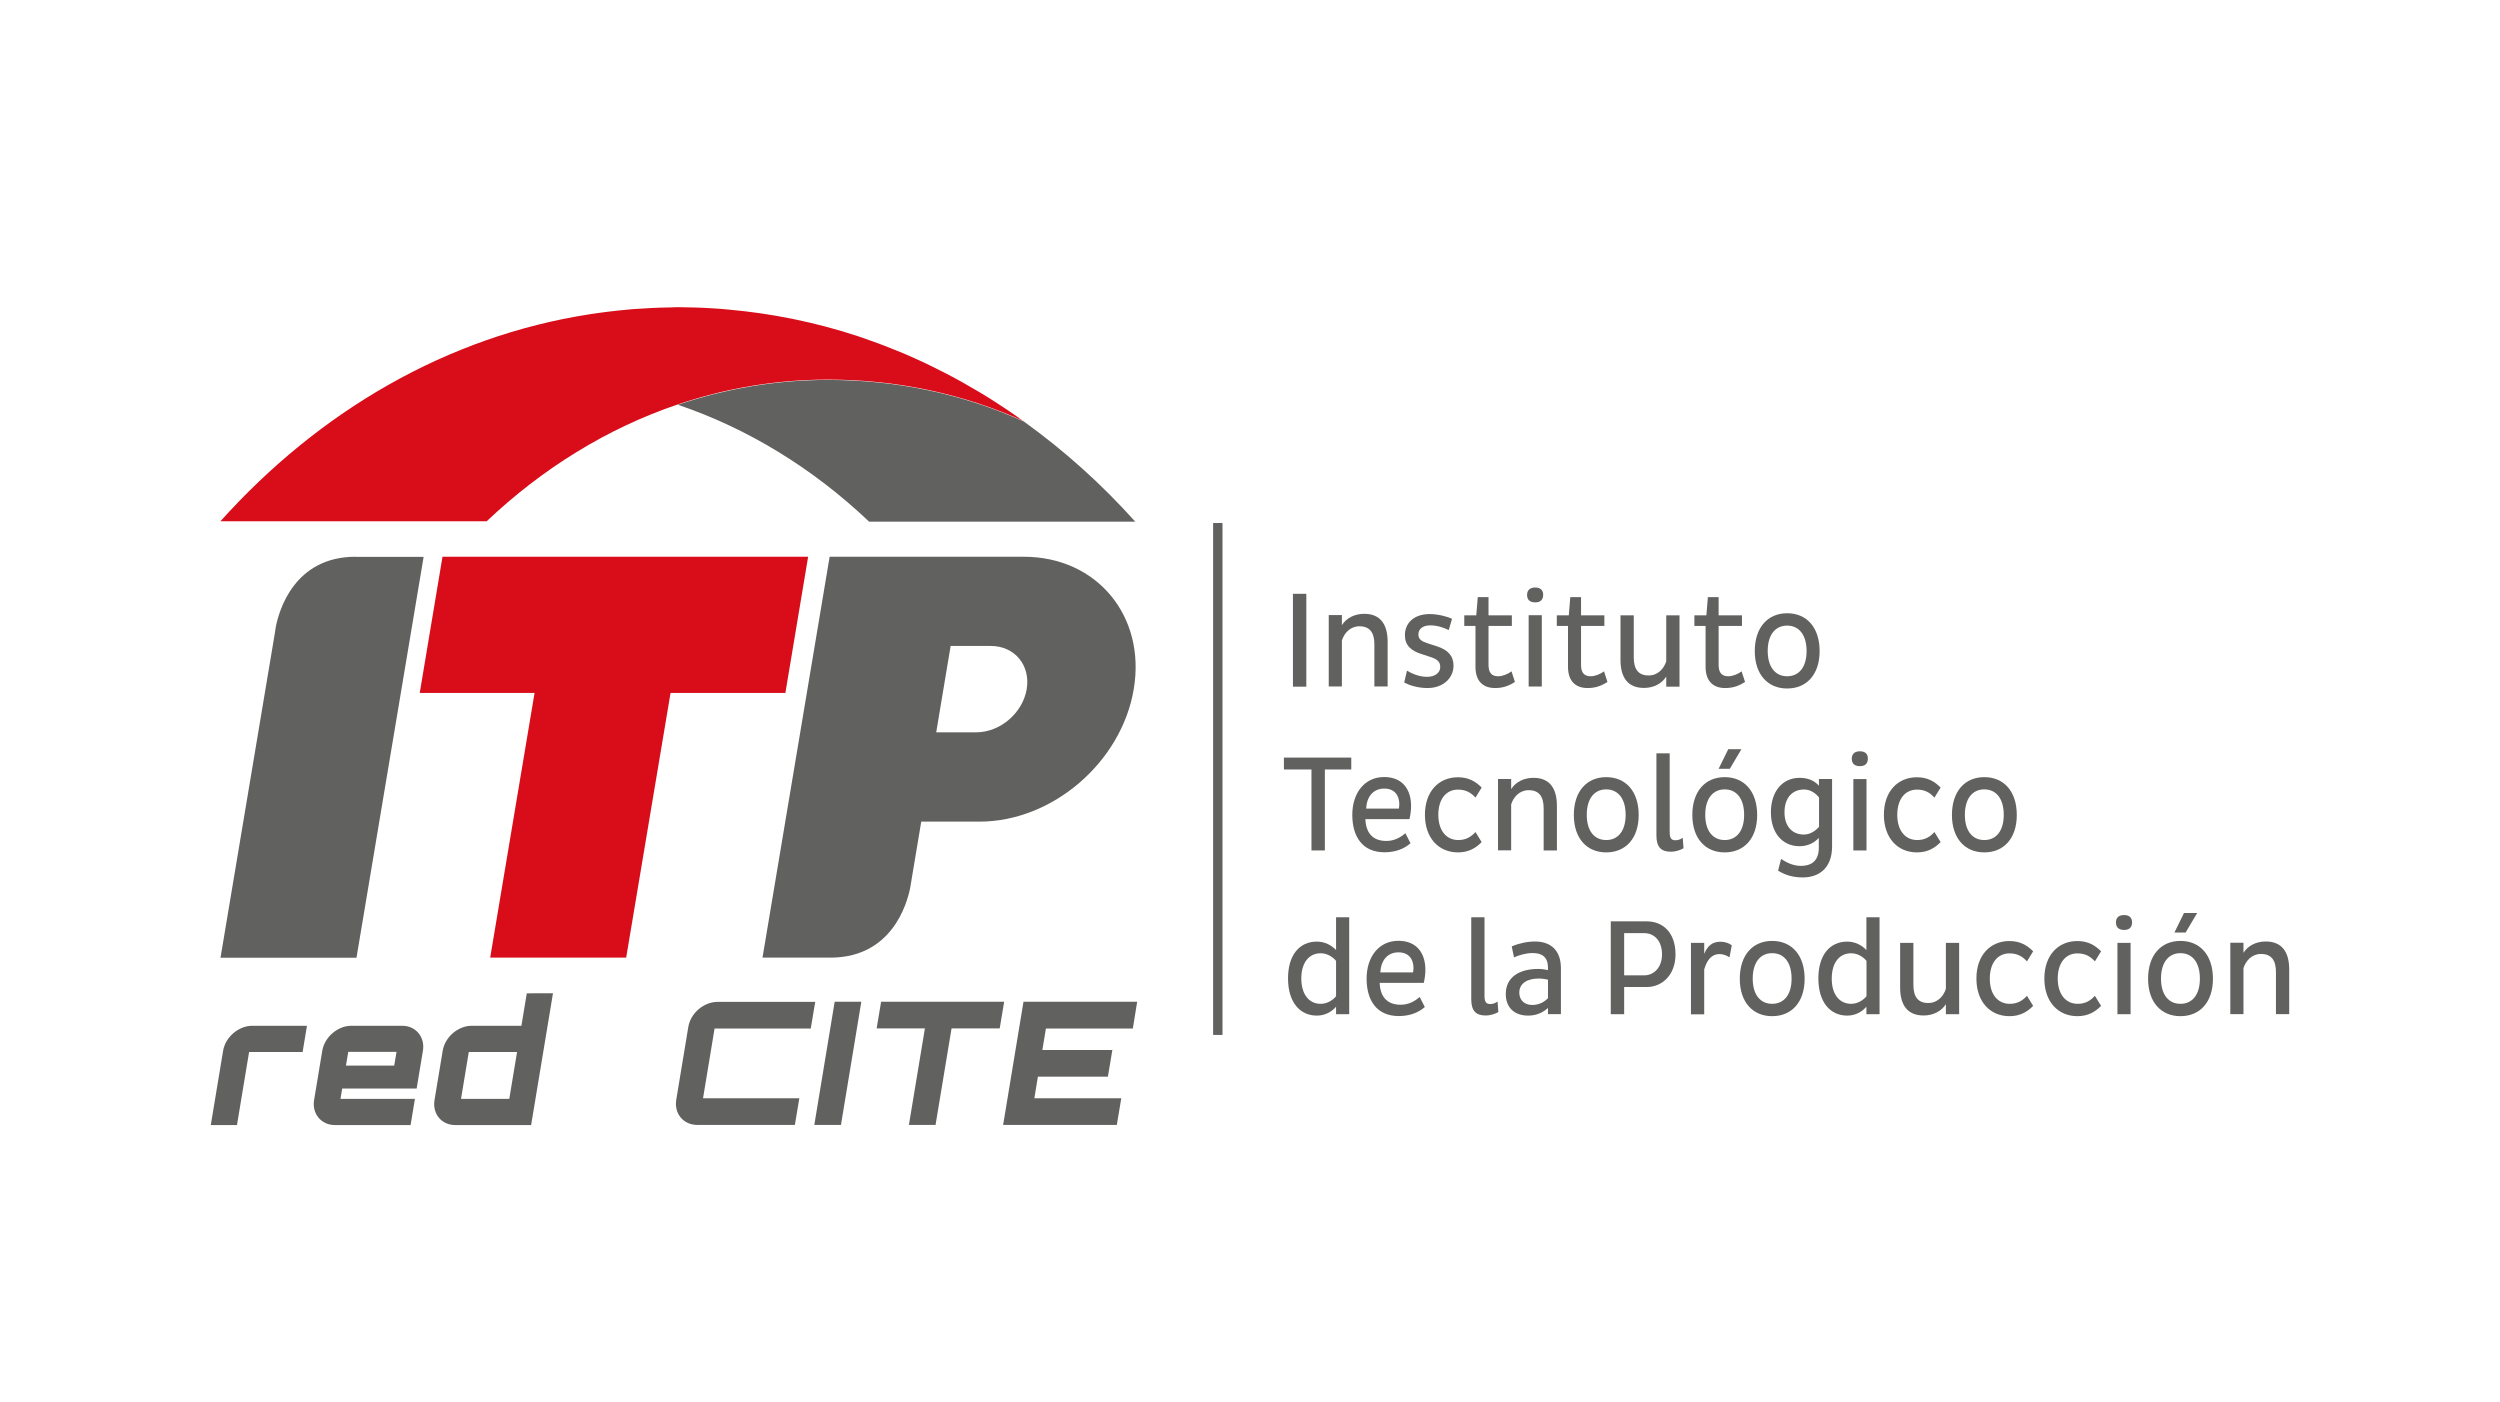
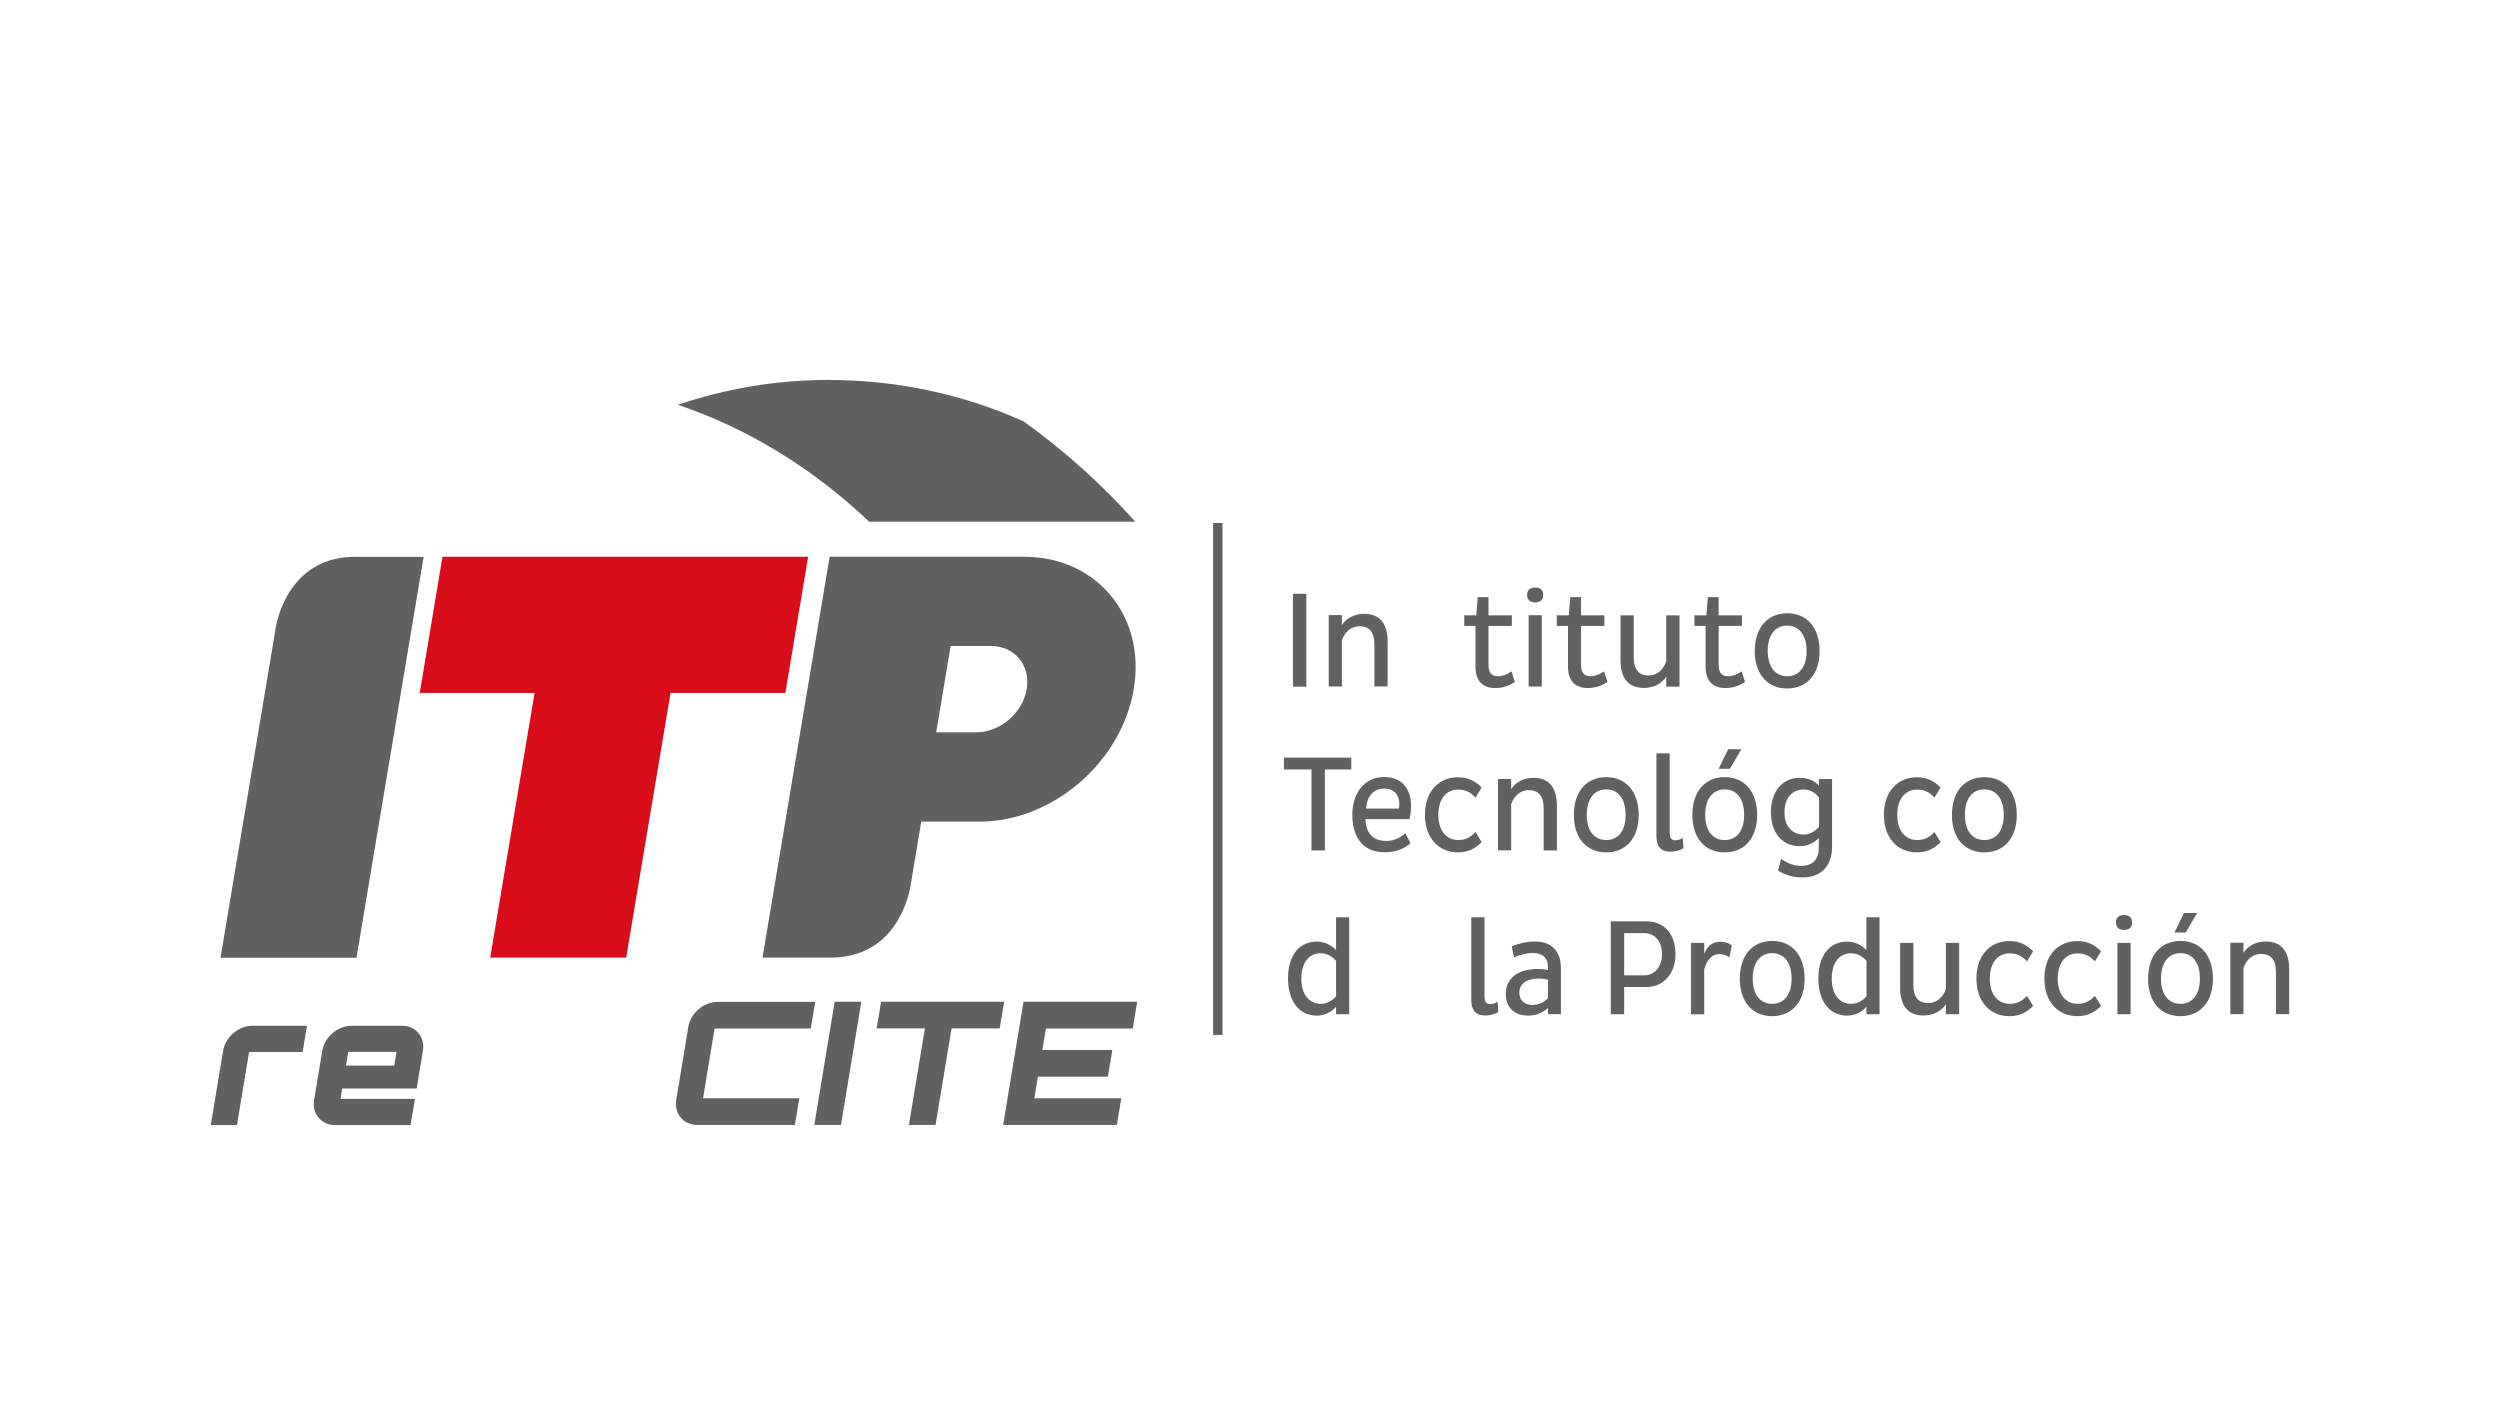
<svg xmlns="http://www.w3.org/2000/svg" version="1.1" id="Layer_1" x="0px" y="0px" viewBox="0 0 218.59 122.6" style="enable-background:new 0 0 218.59 122.6;" xml:space="preserve">
  <style type="text/css">
	.st0{fill:#0BB3E7;}
	.st1{fill:#1CA05A;}
	.st2{fill:#C67036;}
	.st3{fill:#FFE045;}
	.st4{fill:#0866AE;}
	.st5{fill:#E30613;}
	.st6{fill:#4D4D4D;}
	.st7{fill:#FFFFFF;}
	.st8{fill-rule:evenodd;clip-rule:evenodd;fill:#000100;}
	.st9{fill-rule:evenodd;clip-rule:evenodd;fill:#DED84E;}
	.st10{fill:#D80613;}
	.st11{fill-rule:evenodd;clip-rule:evenodd;fill:#B88268;}
	.st12{fill-rule:evenodd;clip-rule:evenodd;fill:#FFFFFF;}
	.st13{fill:none;stroke:#000100;stroke-width:0.042;stroke-miterlimit:2.613;}
	.st14{fill-rule:evenodd;clip-rule:evenodd;fill:#D80613;}
	.st15{fill:#000100;}
	.st16{fill:none;}
	.st17{fill:#DED84E;}
	.st18{fill-rule:evenodd;clip-rule:evenodd;fill:#E1B83F;}
	.st19{fill-rule:evenodd;clip-rule:evenodd;fill:#B17442;}
	.st20{fill-rule:evenodd;clip-rule:evenodd;fill:#388052;}
	.st21{fill:none;stroke:#2B894B;stroke-width:0.042;stroke-miterlimit:2.613;}
	.st22{fill:#7C7373;}
	.st23{fill:#76B6DA;}
	.st24{fill-rule:evenodd;clip-rule:evenodd;fill:#8E624E;}
	.st25{fill-rule:evenodd;clip-rule:evenodd;fill:#7C7264;}
	.st26{fill:#575756;}
	.st27{fill-rule:evenodd;clip-rule:evenodd;fill:#2B894B;}
	.st28{fill:#61615F;}
	.st29{fill:#D80D19;}
	.st30{clip-path:url(#SVGID_2_);}
	.st31{fill:none;stroke:#FFFFFF;stroke-width:3.418;stroke-miterlimit:10;}
</style>
  <g>
    <path class="st28" d="M26.84,89.69l-0.38,2.29h-4.68l-1.06,6.39h-2.29l1.08-6.51c0.2-1.18,1.35-2.17,2.54-2.17H26.84z" />
    <polygon class="st29" points="70.66,48.68 60.62,48.68 48.73,48.68 38.69,48.68 36.7,60.59 46.74,60.59 42.86,83.73 54.75,83.73    58.63,60.59 68.67,60.59  " />
    <path class="st28" d="M89.52,48.68h-5.09H72.54l-5.87,35.05h6.12c5.16-0.11,6.49-4.61,6.79-6.08l0.97-5.81h5.09   c6.38,0,12.42-5.19,13.49-11.58C100.21,53.86,95.9,48.68,89.52,48.68z M89.77,60.26c-0.35,2.08-2.32,3.77-4.4,3.77h-3.51l0.61-3.66   l0.65-3.89h3.51C88.72,56.48,90.12,58.17,89.77,60.26z" />
    <path class="st28" d="M31.11,48.68c-5.41-0.01-6.73,4.75-7,6.16l-0.06,0.4v0.01l0,0l-4.77,28.49h11.89l5.87-35.05H31.11z" />
    <path class="st28" d="M99.26,45.61c-2.96-3.31-6.23-6.23-9.73-8.75c-5.3-2.4-11.13-3.64-17.14-3.64c-4.55,0-8.95,0.77-13.12,2.17   c6.17,2.09,11.84,5.59,16.72,10.22H99.26z" />
-     <path class="st29" d="M89.18,36.61c-0.35-0.25-0.7-0.5-1.06-0.74c-0.56-0.38-1.12-0.74-1.69-1.1c-0.22-0.14-0.44-0.27-0.67-0.41   c-0.57-0.34-1.14-0.67-1.71-0.99c-0.27-0.15-0.55-0.3-0.83-0.45c-0.46-0.25-0.93-0.48-1.39-0.71c-0.3-0.15-0.6-0.3-0.91-0.45   c-0.64-0.3-1.29-0.59-1.94-0.87c-0.45-0.19-0.91-0.37-1.37-0.55c-0.25-0.1-0.5-0.2-0.75-0.29c-0.52-0.19-1.04-0.38-1.57-0.56   c-0.09-0.03-0.18-0.06-0.27-0.09c-1.84-0.61-3.73-1.11-5.64-1.5c-0.02,0-0.03-0.01-0.05-0.01c-1.85-0.38-3.72-0.65-5.62-0.82   c-0.22-0.02-0.44-0.04-0.66-0.06c-0.48-0.04-0.97-0.06-1.45-0.09c-0.58-0.03-1.16-0.04-1.74-0.05c-0.16,0-0.33-0.01-0.49-0.01   c-0.03,0-0.07,0-0.1,0c-0.03,0-0.07,0-0.1,0c-0.18,0-0.35,0.01-0.53,0.02c-0.55,0.01-1.11,0.02-1.66,0.05   c-0.55,0.03-1.1,0.06-1.65,0.1c-0.07,0.01-0.14,0.01-0.22,0.02c-0.67,0.06-1.33,0.13-1.99,0.21c-0.51,0.06-1.01,0.14-1.52,0.21   c-0.02,0-0.03,0.01-0.05,0.01c-12.42,1.92-23.61,8.44-32.28,18.1h23.28c4.88-4.62,10.54-8.13,16.72-10.22   c4.17-1.41,8.57-2.17,13.12-2.17c6.02,0,11.84,1.24,17.14,3.64c0.01,0.01,0.02,0.01,0.03,0.01C89.44,36.79,89.31,36.7,89.18,36.61z   " />
    <g>
      <rect x="106.07" y="45.73" class="st28" width="0.82" height="44.76" />
    </g>
    <path class="st28" d="M36.98,91.86l-0.55,3.32h-6.51l-0.15,0.9h6.51l-0.38,2.29h-6.63c-1.18,0-2-0.99-1.81-2.17l0.72-4.34   c0.2-1.18,1.35-2.17,2.53-2.17h4.46C36.36,89.69,37.17,90.68,36.98,91.86z M34.47,93.17l0.2-1.2h-4.22l-0.2,1.2H34.47z" />
-     <path class="st28" d="M48.35,86.85l-1.91,11.52H39.8c-1.2,0-2-0.99-1.81-2.17l0.72-4.34c0.2-1.18,1.33-2.17,2.53-2.17h4.35   l0.47-2.84H48.35z M40.31,96.08h4.22l0.68-4.1h-4.22L40.31,96.08z" />
    <path class="st28" d="M62.48,89.93l-1.01,6.1h8.42l-0.39,2.33h-8.52c-1.23,0-2.05-0.99-1.85-2.21l1.05-6.34   c0.2-1.23,1.35-2.21,2.58-2.21h8.52l-0.39,2.33H62.48z" />
    <path class="st28" d="M72.98,87.59h2.33l-1.78,10.77H71.2L72.98,87.59z" />
    <path class="st28" d="M87.8,87.59l-0.39,2.33H83.2l-1.4,8.44h-2.33l1.4-8.44h-4.22l0.39-2.33H87.8z" />
    <path class="st28" d="M99.05,89.93h-7.6l-0.31,1.88h6.12l-0.39,2.33h-6.12l-0.31,1.89h7.6l-0.39,2.33h-9.94l1.78-10.77h9.94   L99.05,89.93z" />
    <g>
      <path class="st28" d="M113.05,51.92h1.17v8.12h-1.17V51.92z" />
      <path class="st28" d="M120.17,60.03v-3.69c0-1.04-0.41-1.58-1.31-1.58c-0.8,0-1.33,0.6-1.53,1.24v4.02h-1.15v-6.24h1.15v0.88    c0.38-0.6,1.08-0.99,1.95-0.99c1.4,0,2.05,0.9,2.05,2.45v3.9H120.17z" />
-       <path class="st28" d="M126.67,55.09c-0.43-0.22-1.03-0.41-1.6-0.41c-0.69,0-1.05,0.32-1.05,0.8c0,0.43,0.3,0.61,0.87,0.79    l0.72,0.23c1.03,0.33,1.48,0.87,1.48,1.71c0,1.05-0.88,1.95-2.28,1.95c-0.86,0-1.62-0.26-2.03-0.48l0.24-1.04    c0.39,0.24,1.06,0.54,1.74,0.54c0.73,0,1.17-0.36,1.17-0.87c0-0.48-0.32-0.7-0.9-0.88l-0.7-0.23c-0.98-0.3-1.49-0.79-1.49-1.67    c0-1.04,0.78-1.84,2.17-1.84c0.68,0,1.54,0.21,1.95,0.42L126.67,55.09z" />
      <path class="st28" d="M130.15,58.15c0,0.69,0.3,0.98,0.84,0.98c0.38,0,0.86-0.19,1.17-0.43l0.3,0.93    c-0.48,0.3-0.99,0.53-1.73,0.53c-1.01,0-1.72-0.55-1.72-1.86v-3.57h-0.98v-0.93h1.05l0.13-1.59h0.94v1.59h2.04v0.93h-2.04V58.15z" />
      <path class="st28" d="M134.24,51.37c0.39,0,0.69,0.18,0.69,0.64c0,0.48-0.3,0.66-0.69,0.66c-0.42,0-0.72-0.18-0.72-0.66    C133.53,51.55,133.83,51.37,134.24,51.37z M133.66,60.03v-6.24h1.15v6.24H133.66z" />
      <path class="st28" d="M138.24,58.15c0,0.69,0.3,0.98,0.84,0.98c0.38,0,0.86-0.19,1.17-0.43l0.3,0.93    c-0.48,0.3-0.99,0.53-1.73,0.53c-1.01,0-1.72-0.55-1.72-1.86v-3.57h-0.98v-0.93h1.05l0.13-1.59h0.94v1.59h2.04v0.93h-2.04V58.15z" />
      <path class="st28" d="M142.85,53.79v3.69c0,1.04,0.41,1.58,1.3,1.58c0.81,0,1.34-0.6,1.54-1.24v-4.02h1.16v6.24h-1.16v-0.88    c-0.38,0.6-1.08,0.99-1.95,0.99c-1.4,0-2.05-0.9-2.05-2.45v-3.9H142.85z" />
      <path class="st28" d="M150.27,58.15c0,0.69,0.3,0.98,0.84,0.98c0.38,0,0.86-0.19,1.17-0.43l0.3,0.93    c-0.48,0.3-0.99,0.53-1.73,0.53c-1.01,0-1.72-0.55-1.72-1.86v-3.57h-0.98v-0.93h1.05l0.13-1.59h0.94v1.59h2.04v0.93h-2.04V58.15z" />
      <path class="st28" d="M156.26,53.62c1.71,0,2.84,1.24,2.84,3.31c0,2.04-1.13,3.27-2.84,3.27c-1.7,0-2.83-1.23-2.83-3.27    C153.43,54.86,154.57,53.62,156.26,53.62z M156.26,59.13c1.03,0,1.7-0.79,1.7-2.2c0-1.43-0.67-2.23-1.7-2.23    c-1.03,0-1.7,0.8-1.7,2.23C154.57,58.34,155.24,59.13,156.26,59.13z" />
      <path class="st28" d="M115.84,67.28v7.08h-1.17v-7.08h-2.41v-1.04h5.89v1.04H115.84z" />
      <path class="st28" d="M119.38,71.62c0.05,1.12,0.57,1.91,1.84,1.91c0.7,0,1.24-0.31,1.66-0.68l0.45,0.88    c-0.56,0.49-1.31,0.79-2.28,0.79c-1.93,0-2.81-1.38-2.81-3.27c0-1.91,1.07-3.31,2.78-3.31c1.66,0,2.36,1.15,2.36,2.53    c0,0.41-0.06,0.8-0.14,1.15H119.38z M122.31,70.7c0.02-0.12,0.04-0.25,0.04-0.38c0-0.81-0.45-1.37-1.31-1.37    c-0.98,0-1.54,0.72-1.59,1.75H122.31z" />
      <path class="st28" d="M127.51,73.45c0.68,0,1.12-0.29,1.5-0.7l0.54,0.88c-0.5,0.51-1.13,0.9-2.07,0.9c-1.68,0-2.89-1.25-2.89-3.29    c0-2.04,1.21-3.28,2.89-3.28c0.93,0,1.56,0.38,2.07,0.9l-0.54,0.88c-0.38-0.42-0.82-0.7-1.53-0.7c-1.01,0-1.72,0.8-1.72,2.21    C125.77,72.64,126.47,73.45,127.51,73.45z" />
      <path class="st28" d="M134.97,74.36v-3.69c0-1.04-0.41-1.58-1.31-1.58c-0.8,0-1.33,0.6-1.53,1.24v4.02h-1.15v-6.24h1.15V69    c0.38-0.6,1.07-0.99,1.95-0.99c1.4,0,2.05,0.9,2.05,2.45v3.9H134.97z" />
      <path class="st28" d="M140.44,67.95c1.71,0,2.84,1.24,2.84,3.31c0,2.04-1.13,3.27-2.84,3.27c-1.7,0-2.83-1.23-2.83-3.27    C137.61,69.19,138.74,67.95,140.44,67.95z M140.44,73.45c1.03,0,1.7-0.79,1.7-2.2c0-1.43-0.67-2.23-1.7-2.23    c-1.03,0-1.7,0.8-1.7,2.23C138.74,72.66,139.41,73.45,140.44,73.45z" />
      <path class="st28" d="M145.99,65.88v6.9c0,0.54,0.18,0.69,0.5,0.69c0.27,0,0.47-0.1,0.64-0.22l0.07,0.92    c-0.25,0.14-0.64,0.3-1.12,0.3c-0.81,0-1.25-0.38-1.25-1.41v-7.19H145.99z" />
      <path class="st28" d="M150.8,67.95c1.71,0,2.84,1.24,2.84,3.31c0,2.04-1.13,3.27-2.84,3.27c-1.7,0-2.83-1.23-2.83-3.27    C147.97,69.19,149.1,67.95,150.8,67.95z M150.8,73.45c1.03,0,1.7-0.79,1.7-2.2c0-1.43-0.67-2.23-1.7-2.23    c-1.03,0-1.7,0.8-1.7,2.23C149.1,72.66,149.77,73.45,150.8,73.45z M151.25,67.22h-0.98l0.84-1.71h1.15L151.25,67.22z" />
      <path class="st28" d="M157.36,68.01c0.75,0,1.31,0.27,1.68,0.69v-0.59h1.15V74c0,1.9-1.13,2.72-2.58,2.72    c-1.12,0-1.78-0.38-2.14-0.59l0.26-1.03c0.35,0.23,0.97,0.61,1.74,0.61c0.84,0,1.56-0.38,1.56-1.58v-0.87    c-0.38,0.43-0.97,0.73-1.68,0.73c-1.52,0-2.51-1.18-2.51-2.98C154.85,69.19,155.85,68.01,157.36,68.01z M157.72,72.97    c0.6,0,1.05-0.37,1.33-0.67v-2.57c-0.26-0.32-0.7-0.7-1.31-0.7c-1.05,0-1.71,0.76-1.71,1.98    C156.02,72.2,156.67,72.97,157.72,72.97z" />
-       <path class="st28" d="M162.63,65.69c0.39,0,0.69,0.18,0.69,0.64c0,0.48-0.3,0.66-0.69,0.66c-0.42,0-0.72-0.18-0.72-0.66    C161.92,65.87,162.22,65.69,162.63,65.69z M162.05,74.36v-6.24h1.15v6.24H162.05z" />
      <path class="st28" d="M167.64,73.45c0.68,0,1.12-0.29,1.5-0.7l0.54,0.88c-0.5,0.51-1.13,0.9-2.07,0.9c-1.68,0-2.89-1.25-2.89-3.29    c0-2.04,1.21-3.28,2.89-3.28c0.93,0,1.56,0.38,2.07,0.9l-0.54,0.88c-0.38-0.42-0.82-0.7-1.53-0.7c-1.01,0-1.72,0.8-1.72,2.21    C165.89,72.64,166.6,73.45,167.64,73.45z" />
      <path class="st28" d="M173.5,67.95c1.71,0,2.84,1.24,2.84,3.31c0,2.04-1.13,3.27-2.84,3.27c-1.7,0-2.83-1.23-2.83-3.27    C170.67,69.19,171.8,67.95,173.5,67.95z M173.5,73.45c1.03,0,1.7-0.79,1.7-2.2c0-1.43-0.67-2.23-1.7-2.23    c-1.03,0-1.7,0.8-1.7,2.23C171.8,72.66,172.47,73.45,173.5,73.45z" />
      <path class="st28" d="M117.97,88.68h-1.15v-0.66c-0.38,0.45-0.96,0.78-1.68,0.78c-1.5,0-2.52-1.19-2.52-3.25s1.01-3.22,2.52-3.22    c0.7,0,1.29,0.32,1.68,0.74V80.2h1.15V88.68z M115.48,87.77c0.56,0,1.06-0.32,1.34-0.66v-3.09c-0.27-0.35-0.78-0.67-1.34-0.67    c-1.05,0-1.7,0.84-1.7,2.22C113.79,86.93,114.44,87.77,115.48,87.77z" />
-       <path class="st28" d="M120.63,85.94c0.05,1.12,0.57,1.91,1.84,1.91c0.7,0,1.24-0.31,1.66-0.68l0.45,0.88    c-0.56,0.49-1.31,0.79-2.28,0.79c-1.93,0-2.81-1.38-2.81-3.27c0-1.91,1.07-3.31,2.78-3.31c1.66,0,2.36,1.15,2.36,2.53    c0,0.41-0.06,0.8-0.14,1.15H120.63z M123.55,85.02c0.02-0.12,0.04-0.25,0.04-0.38c0-0.81-0.45-1.37-1.31-1.37    c-0.98,0-1.54,0.72-1.59,1.75H123.55z" />
      <path class="st28" d="M129.8,80.2v6.9c0,0.54,0.18,0.69,0.5,0.69c0.27,0,0.47-0.1,0.64-0.22l0.07,0.92    c-0.25,0.14-0.64,0.3-1.12,0.3c-0.81,0-1.25-0.38-1.25-1.41V80.2H129.8z" />
      <path class="st28" d="M135.35,88.68v-0.55c-0.39,0.36-0.96,0.67-1.73,0.67c-1.24,0-1.96-0.73-1.96-1.89    c0-1.49,1.21-2.19,2.82-2.19c0.3,0,0.61,0.04,0.87,0.1v-0.2c0-0.91-0.49-1.29-1.33-1.29c-0.56,0-1.16,0.16-1.64,0.38l-0.2-0.96    c0.59-0.26,1.37-0.43,2.02-0.43c1.46,0,2.28,0.84,2.28,2.33v4.02H135.35z M133.98,87.87c0.64,0,1.11-0.31,1.37-0.6v-1.61    c-0.19-0.05-0.53-0.1-0.81-0.1c-0.94,0-1.7,0.38-1.7,1.24C132.85,87.48,133.32,87.87,133.98,87.87z" />
      <path class="st28" d="M140.84,80.56h3.16c1.33,0,2.5,0.91,2.5,2.89c0,1.79-1.17,2.85-2.5,2.85h-1.99v2.38h-1.17V80.56z     M142.01,81.59v3.69h1.76c0.84,0,1.55-0.69,1.55-1.83c0-1.24-0.72-1.86-1.55-1.86H142.01z" />
      <path class="st28" d="M147.85,88.68v-6.24h1.16v0.96c0.3-0.72,0.72-1.06,1.43-1.06c0.37,0,0.73,0.12,0.98,0.31l-0.2,1.06    c-0.25-0.18-0.57-0.29-0.88-0.29c-0.68,0-1.09,0.52-1.33,1.34v3.93H147.85z" />
      <path class="st28" d="M154.95,82.27c1.71,0,2.84,1.24,2.84,3.31c0,2.04-1.13,3.27-2.84,3.27c-1.7,0-2.83-1.23-2.83-3.27    C152.12,83.51,153.25,82.27,154.95,82.27z M154.95,87.77c1.03,0,1.7-0.79,1.7-2.2c0-1.43-0.67-2.23-1.7-2.23    c-1.03,0-1.7,0.8-1.7,2.23C153.25,86.98,153.92,87.77,154.95,87.77z" />
      <path class="st28" d="M164.34,88.68h-1.15v-0.66c-0.38,0.45-0.96,0.78-1.68,0.78c-1.5,0-2.52-1.19-2.52-3.25s1.02-3.22,2.52-3.22    c0.7,0,1.29,0.32,1.68,0.74V80.2h1.15V88.68z M161.86,87.77c0.56,0,1.06-0.32,1.34-0.66v-3.09c-0.27-0.35-0.78-0.67-1.34-0.67    c-1.05,0-1.7,0.84-1.7,2.22C160.16,86.93,160.82,87.77,161.86,87.77z" />
      <path class="st28" d="M167.3,82.43v3.69c0,1.04,0.41,1.58,1.3,1.58c0.81,0,1.34-0.6,1.54-1.24v-4.02h1.16v6.24h-1.16v-0.88    c-0.38,0.6-1.08,0.99-1.95,0.99c-1.4,0-2.05-0.9-2.05-2.45v-3.9H167.3z" />
      <path class="st28" d="M175.73,87.77c0.68,0,1.12-0.29,1.5-0.7l0.54,0.88c-0.5,0.51-1.13,0.9-2.07,0.9c-1.68,0-2.89-1.25-2.89-3.29    c0-2.04,1.21-3.28,2.89-3.28c0.93,0,1.56,0.38,2.07,0.9l-0.54,0.88c-0.38-0.42-0.82-0.7-1.53-0.7c-1.01,0-1.72,0.8-1.72,2.21    C173.98,86.96,174.69,87.77,175.73,87.77z" />
      <path class="st28" d="M181.67,87.77c0.68,0,1.12-0.29,1.5-0.7l0.54,0.88c-0.5,0.51-1.13,0.9-2.07,0.9c-1.68,0-2.89-1.25-2.89-3.29    c0-2.04,1.21-3.28,2.89-3.28c0.93,0,1.56,0.38,2.07,0.9l-0.54,0.88c-0.38-0.42-0.82-0.7-1.53-0.7c-1.01,0-1.72,0.8-1.72,2.21    C179.93,86.96,180.63,87.77,181.67,87.77z" />
      <path class="st28" d="M185.73,80.01c0.39,0,0.69,0.18,0.69,0.64c0,0.48-0.3,0.66-0.69,0.66c-0.42,0-0.72-0.18-0.72-0.66    C185.01,80.19,185.31,80.01,185.73,80.01z M185.14,88.68v-6.24h1.15v6.24H185.14z" />
      <path class="st28" d="M190.65,82.27c1.71,0,2.84,1.24,2.84,3.31c0,2.04-1.13,3.27-2.84,3.27c-1.7,0-2.83-1.23-2.83-3.27    C187.82,83.51,188.95,82.27,190.65,82.27z M190.65,87.77c1.03,0,1.7-0.79,1.7-2.2c0-1.43-0.67-2.23-1.7-2.23    c-1.03,0-1.7,0.8-1.7,2.23C188.95,86.98,189.62,87.77,190.65,87.77z M191.1,81.54h-0.98l0.84-1.71h1.15L191.1,81.54z" />
      <path class="st28" d="M199,88.68v-3.69c0-1.04-0.41-1.58-1.31-1.58c-0.8,0-1.33,0.6-1.53,1.24v4.02h-1.15v-6.24h1.15v0.88    c0.38-0.6,1.07-0.99,1.95-0.99c1.4,0,2.05,0.9,2.05,2.45v3.9H199z" />
    </g>
  </g>
</svg>